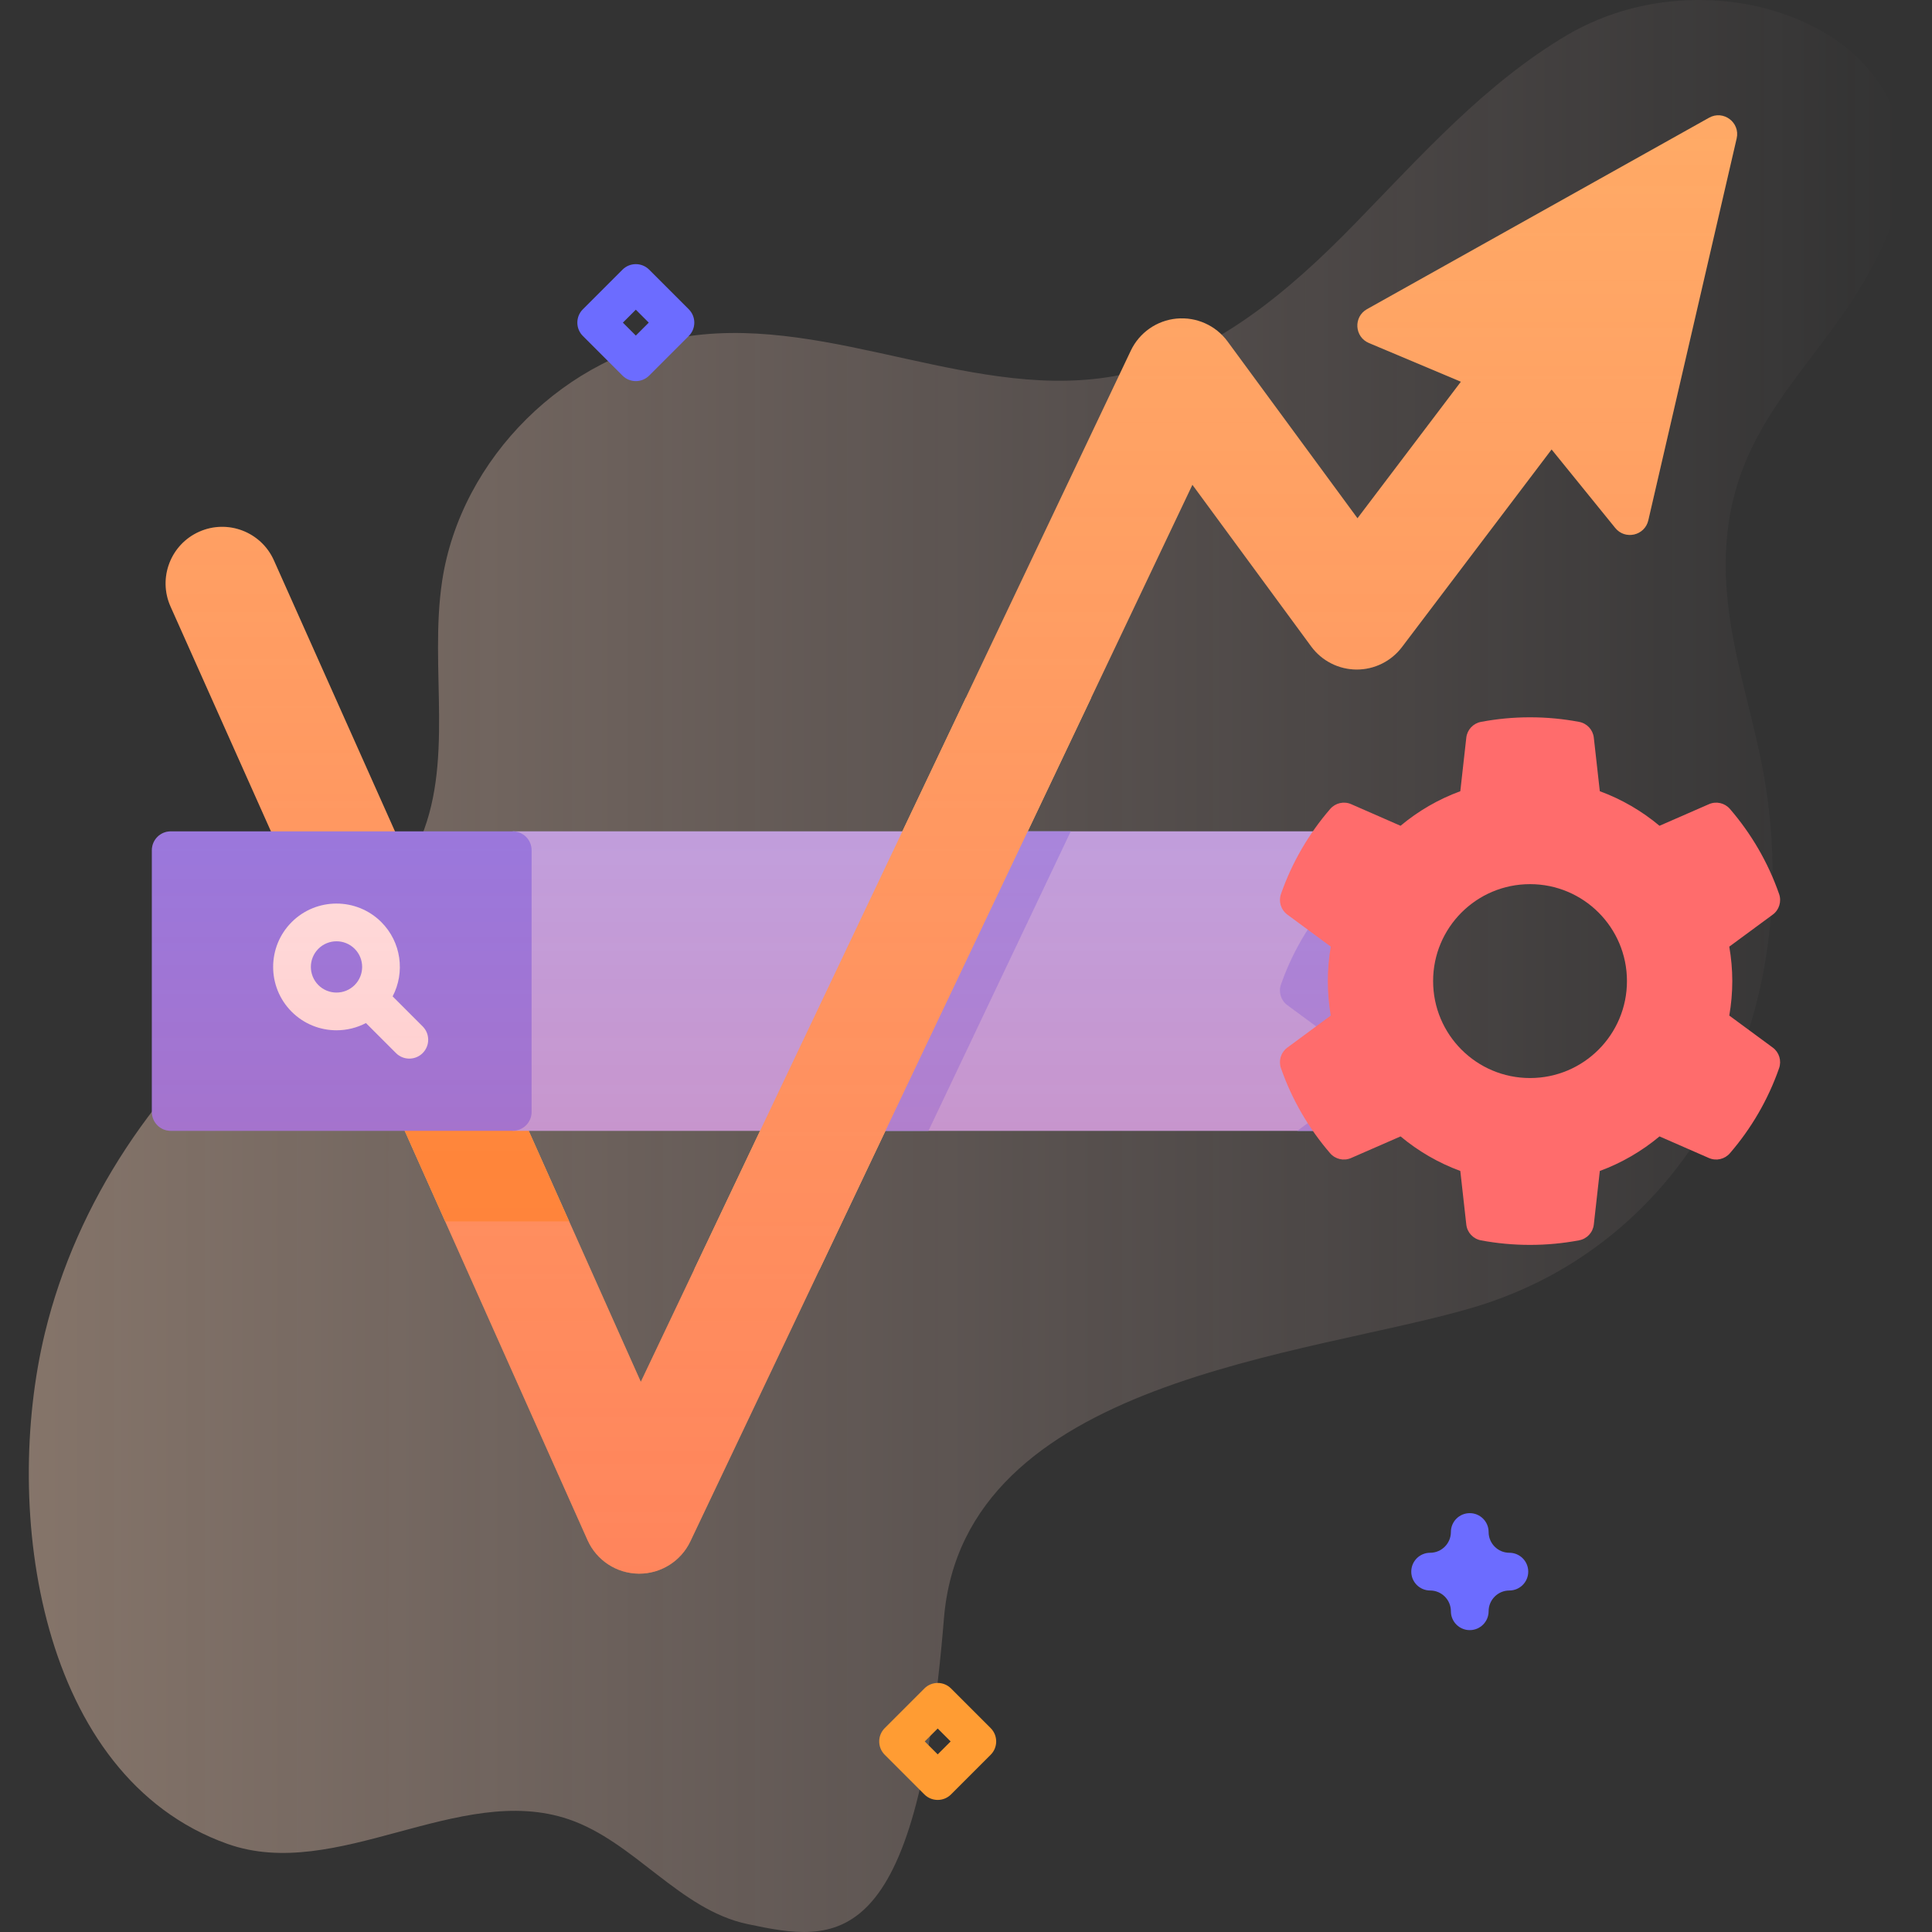
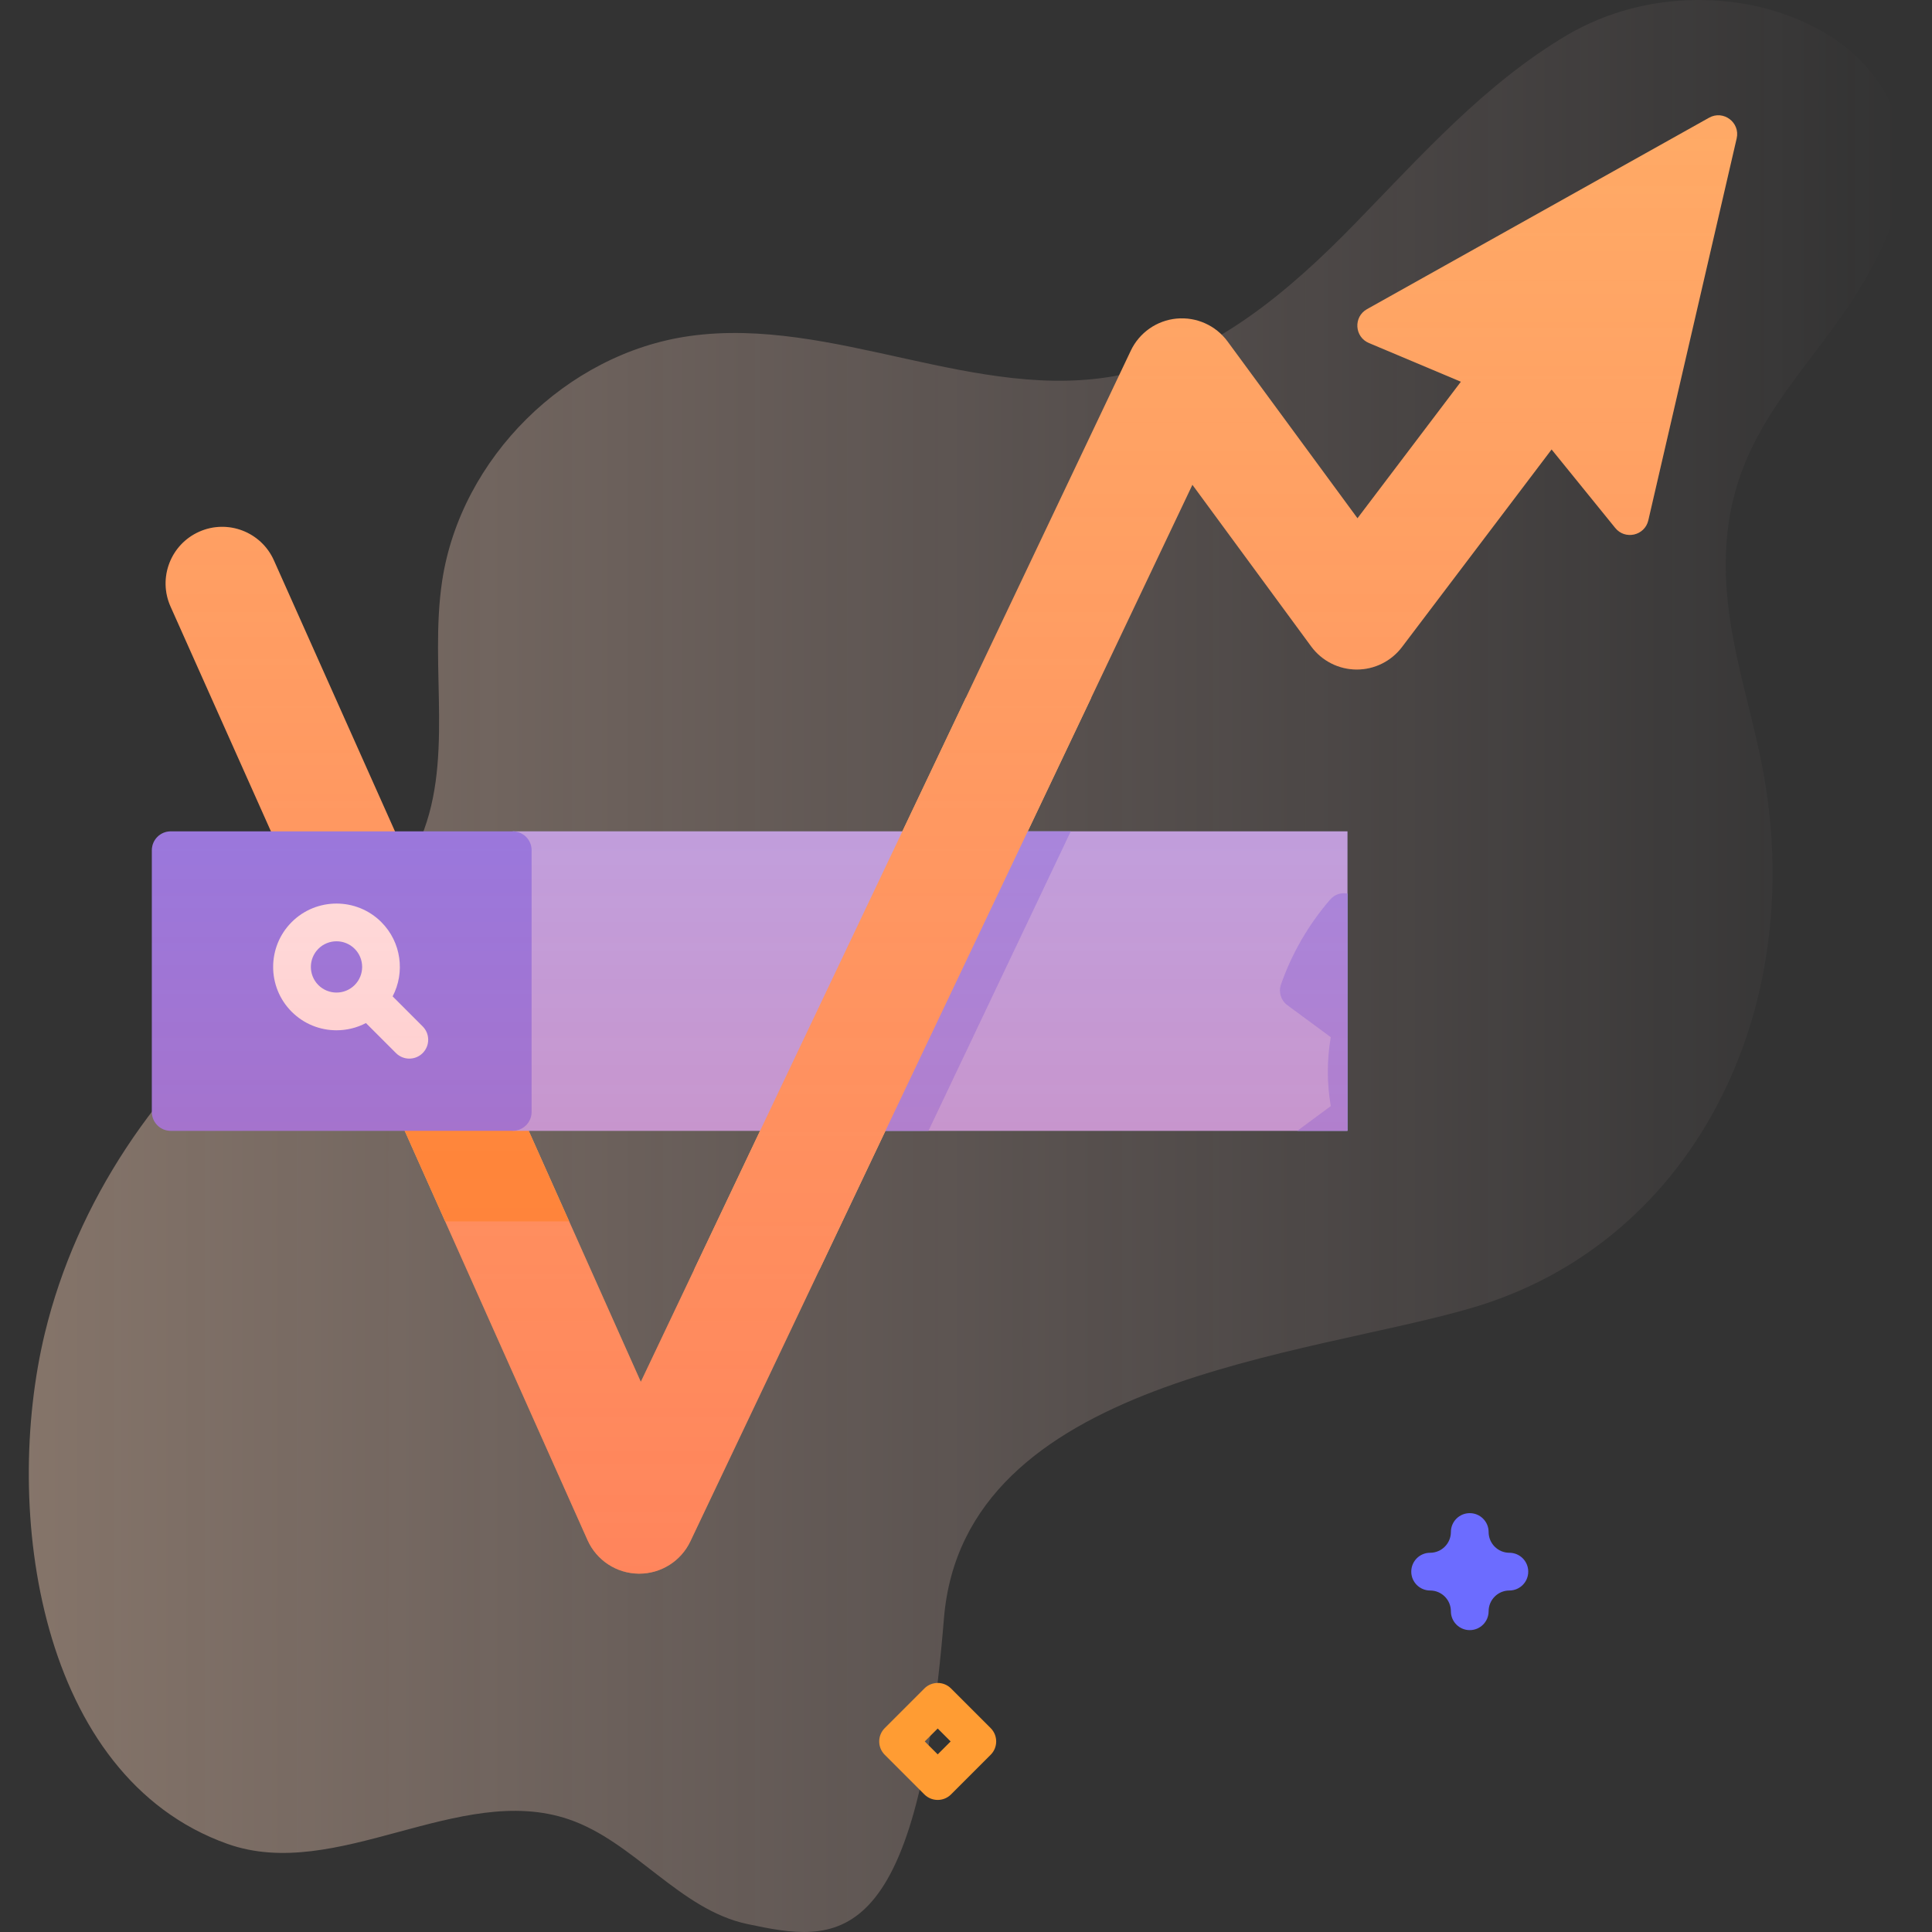
<svg xmlns="http://www.w3.org/2000/svg" width="512" height="512" viewBox="0 0 512 512" fill="none">
  <rect x="0" y="0" width="512" height="512" fill="#333333" stroke="none" />
  <g clip-path="url(#clip0_478_647)">
    <path d="M250.151 428.957C255.334 365.3 346.733 359.451 390.411 346.495C447.307 329.619 477.551 270.962 468.019 208.904C465.318 191.322 458.957 174.356 457.607 156.618C454.111 110.676 485.386 97.735 500.195 62.258C521.343 11.596 457.301 -15.415 415.378 9.255C393.698 22.013 376.733 41.135 359.181 59.157C341.628 77.179 321.409 94.507 296.733 99.405C259.052 106.883 220.777 83.703 182.736 89.056C150.097 93.649 122.094 121.372 117.174 153.964C113.657 177.261 120.665 202.46 110.751 223.833C102.513 241.593 84.578 252.33 69.368 264.656C41.548 287.2 20.343 318.401 11.912 353.202C0.543 400.131 10.248 470.826 60.252 488.641C89.144 498.934 121.681 472.243 150.712 482.131C168.139 488.067 180.044 506.068 198.053 509.888C221.593 514.883 242.867 518.426 250.151 428.957Z" fill="url(#paint0_linear_478_647)" fill-opacity="0.4" />
    <path d="M452.923 31.195L362.271 81.928C358.62 83.971 358.943 89.327 362.813 90.916L387.149 101.163L359.748 137.345L325.311 90.482C322.185 86.229 317.059 83.939 311.799 84.431C306.544 84.932 301.94 88.159 299.675 92.926L169.822 366.2L72.584 148.497C69.205 140.934 60.332 137.542 52.771 140.918C45.207 144.297 41.814 153.168 45.192 160.731L155.706 408.154C158.094 413.499 163.372 416.966 169.226 417.036C169.286 417.037 169.344 417.037 169.404 417.037C175.188 417.037 180.465 413.709 182.951 408.475L316 128.474L347.479 171.313C350.283 175.128 354.724 177.397 359.458 177.431H359.566C364.26 177.431 368.687 175.233 371.524 171.487L411.19 119.11L428.035 139.883C430.641 143.156 435.874 141.971 436.817 137.895L460.235 36.686C461.215 32.457 456.71 29.075 452.923 31.195Z" fill="#FFAA66" />
    <path d="M150.829 323.679H117.979L82.529 244.319H115.379L150.829 323.679Z" fill="#FF9C33" />
    <path d="M135.883 220.319H357.09V299.679H135.883V220.319Z" fill="#B2B2FF" />
    <path d="M283.76 220.319L246.05 299.679H212.84L250.54 220.319H283.76Z" fill="#9393FF" />
    <path d="M352.519 238.379C346.849 244.939 342.389 252.559 339.469 260.899C338.779 262.889 339.439 265.109 341.139 266.359L352.669 274.869C352.159 277.839 351.889 280.879 351.889 283.989C351.889 287.109 352.159 290.159 352.669 293.129L343.799 299.679H357.089V236.809C355.419 236.469 353.659 237.049 352.519 238.379Z" fill="#9393FF" />
    <path d="M135.883 299.677H45.248C42.487 299.677 40.248 297.438 40.248 294.677V225.321C40.248 222.56 42.487 220.321 45.248 220.321H135.883C138.644 220.321 140.883 222.56 140.883 225.321V294.677C140.883 297.438 138.644 299.677 135.883 299.677Z" fill="#8282FF" />
    <path d="M112.01 272.008L104.052 264.05C107.372 257.713 106.373 249.686 101.054 244.367C94.504 237.818 83.849 237.818 77.299 244.367C70.749 250.916 70.749 261.574 77.299 268.123C80.573 271.397 84.874 273.035 89.177 273.035C91.862 273.035 94.546 272.397 96.981 271.121L104.939 279.079C105.916 280.055 107.195 280.543 108.475 280.543C109.755 280.543 111.034 280.055 112.011 279.079C113.963 277.127 113.963 273.961 112.01 272.008ZM84.371 261.052C81.721 258.402 81.721 254.089 84.371 251.439C85.695 250.114 87.436 249.451 89.177 249.451C90.918 249.451 92.659 250.114 93.984 251.439C96.635 254.089 96.635 258.402 93.984 261.052C91.335 263.702 87.02 263.703 84.371 261.052Z" fill="white" />
    <path d="M217.182 336.431L289.166 184.942H255.951L183.967 336.431H217.182Z" fill="#FFAA66" />
    <path d="M389.5 432C386.738 432 384.5 429.762 384.5 427C384.5 423.968 382.032 421.5 379 421.5C376.238 421.5 374 419.262 374 416.5C374 413.738 376.238 411.5 379 411.5C382.032 411.5 384.5 409.032 384.5 406C384.5 403.238 386.738 401 389.5 401C392.262 401 394.5 403.238 394.5 406C394.5 409.032 396.968 411.5 400 411.5C402.762 411.5 405 413.738 405 416.5C405 419.262 402.762 421.5 400 421.5C396.968 421.5 394.5 423.968 394.5 427C394.5 429.762 392.262 432 389.5 432Z" fill="#6C6CFF" />
    <path d="M248.5 477C247.221 477 245.94 476.512 244.965 475.535L234.465 465.035C232.512 463.083 232.512 459.917 234.465 457.965L244.965 447.465C246.916 445.512 250.084 445.512 252.035 447.465L262.535 457.965C264.488 459.917 264.488 463.083 262.535 465.035L252.035 475.535C251.059 476.512 249.779 477 248.5 477ZM245.071 461.5L248.5 464.929L251.929 461.5L248.5 458.071L245.071 461.5Z" fill="#FF9C33" />
-     <path d="M168.5 101C167.221 101 165.94 100.512 164.965 99.535L154.465 89.035C152.512 87.083 152.512 83.917 154.465 81.965L164.965 71.465C166.916 69.512 170.084 69.512 172.035 71.465L182.535 81.965C184.488 83.917 184.488 87.083 182.535 89.035L172.035 99.535C171.059 100.511 169.779 101 168.5 101ZM165.071 85.5L168.5 88.929L171.929 85.5L168.5 82.071L165.071 85.5Z" fill="#6C6CFF" />
    <path d="M452.922 31.195L362.27 81.928C358.619 83.971 358.942 89.327 362.812 90.916L387.148 101.163L359.747 137.345L325.31 90.482C322.184 86.229 317.058 83.939 311.798 84.431C306.543 84.932 301.939 88.159 299.674 92.926L239.14 220.32H135.882V220.322H104.664L72.583 148.497C69.204 140.934 60.331 137.542 52.77 140.918C45.206 144.297 41.813 153.168 45.191 160.731L71.808 220.322H45.248C42.487 220.322 40.248 222.561 40.248 225.322V294.678C40.248 297.439 42.487 299.678 45.248 299.678H107.253L155.705 408.154C158.093 413.499 163.371 416.966 169.225 417.036C169.285 417.037 169.343 417.037 169.403 417.037C175.187 417.037 180.464 413.709 182.95 408.475L234.646 299.68H357.089V220.32H272.354L315.997 128.474L347.476 171.313C350.28 175.128 354.721 177.397 359.455 177.431H359.563C364.257 177.431 368.684 175.233 371.521 171.487L411.187 119.11L428.032 139.883C430.638 143.156 435.871 141.971 436.814 137.895L460.232 36.686C461.214 32.457 456.709 29.075 452.922 31.195ZM169.821 366.2L140.109 299.68H201.429L169.821 366.2Z" fill="url(#paint1_linear_478_647)" />
-     <path d="M459.075 259.992C459.075 256.891 458.789 253.838 458.28 250.865L469.809 242.375C471.507 241.124 472.175 238.908 471.48 236.917C468.571 228.575 464.118 220.955 458.461 214.388C457.086 212.792 454.835 212.266 452.904 213.109L439.787 218.84C435.128 214.944 429.786 211.812 423.966 209.681L422.377 195.481C422.143 193.386 420.562 191.698 418.491 191.307C414.274 190.51 409.922 190.092 405.473 190.092C401.025 190.092 396.683 190.51 392.471 191.307C390.4 191.699 388.82 193.387 388.586 195.481L386.997 209.682C381.177 211.813 375.835 214.929 371.16 218.841L358.07 213.11C356.141 212.266 353.892 212.789 352.515 214.382C346.847 220.939 342.391 228.559 339.472 236.902C338.775 238.893 339.441 241.111 341.139 242.363L352.668 250.866C352.159 253.839 351.889 256.876 351.889 259.993C351.889 263.109 352.159 266.162 352.668 269.136L341.139 277.639C339.441 278.891 338.775 281.108 339.472 283.099C342.39 291.439 346.841 299.056 352.487 305.612C353.862 307.209 356.114 307.735 358.044 306.891L371.16 301.16C375.835 305.056 381.177 308.172 386.997 310.319L388.586 324.533C388.82 326.63 390.403 328.319 392.477 328.709C396.692 329.501 401.039 329.909 405.474 329.909C409.923 329.909 414.275 329.491 418.492 328.694C420.563 328.302 422.143 326.614 422.378 324.52L423.967 310.32C429.787 308.173 435.113 305.057 439.788 301.161L452.891 306.892C454.821 307.736 457.071 307.211 458.447 305.617C464.104 299.059 468.558 291.439 471.477 283.087C472.173 281.095 471.506 278.877 469.807 277.626L458.28 269.138C458.789 266.161 459.075 263.109 459.075 259.992ZM405.474 285.692C391.283 285.692 379.789 274.183 379.789 259.992C379.789 245.816 391.283 234.307 405.474 234.307C419.665 234.307 431.159 245.816 431.159 259.992C431.159 274.184 419.665 285.692 405.474 285.692Z" fill="#FF6C6C" />
  </g>
  <defs>
    <linearGradient id="paint0_linear_478_647" x1="7.633" y1="255.999" x2="504.366" y2="255.999" gradientUnits="userSpaceOnUse">
      <stop offset="0.001" stop-color="#FFD6BB" />
      <stop offset="0.999" stop-color="#FFD9D9" stop-opacity="0" />
    </linearGradient>
    <linearGradient id="paint1_linear_478_647" x1="250.309" y1="417.037" x2="250.309" y2="30.544" gradientUnits="userSpaceOnUse">
      <stop stop-color="#FF4D4D" stop-opacity="0.4" />
      <stop offset="0.146" stop-color="#FF4D4D" stop-opacity="0.342" />
      <stop offset="1" stop-color="#FF4D4D" stop-opacity="0" />
    </linearGradient>
    <clipPath id="clip0_478_647">
      <rect width="512" height="512" fill="white" />
    </clipPath>
  </defs>
</svg>